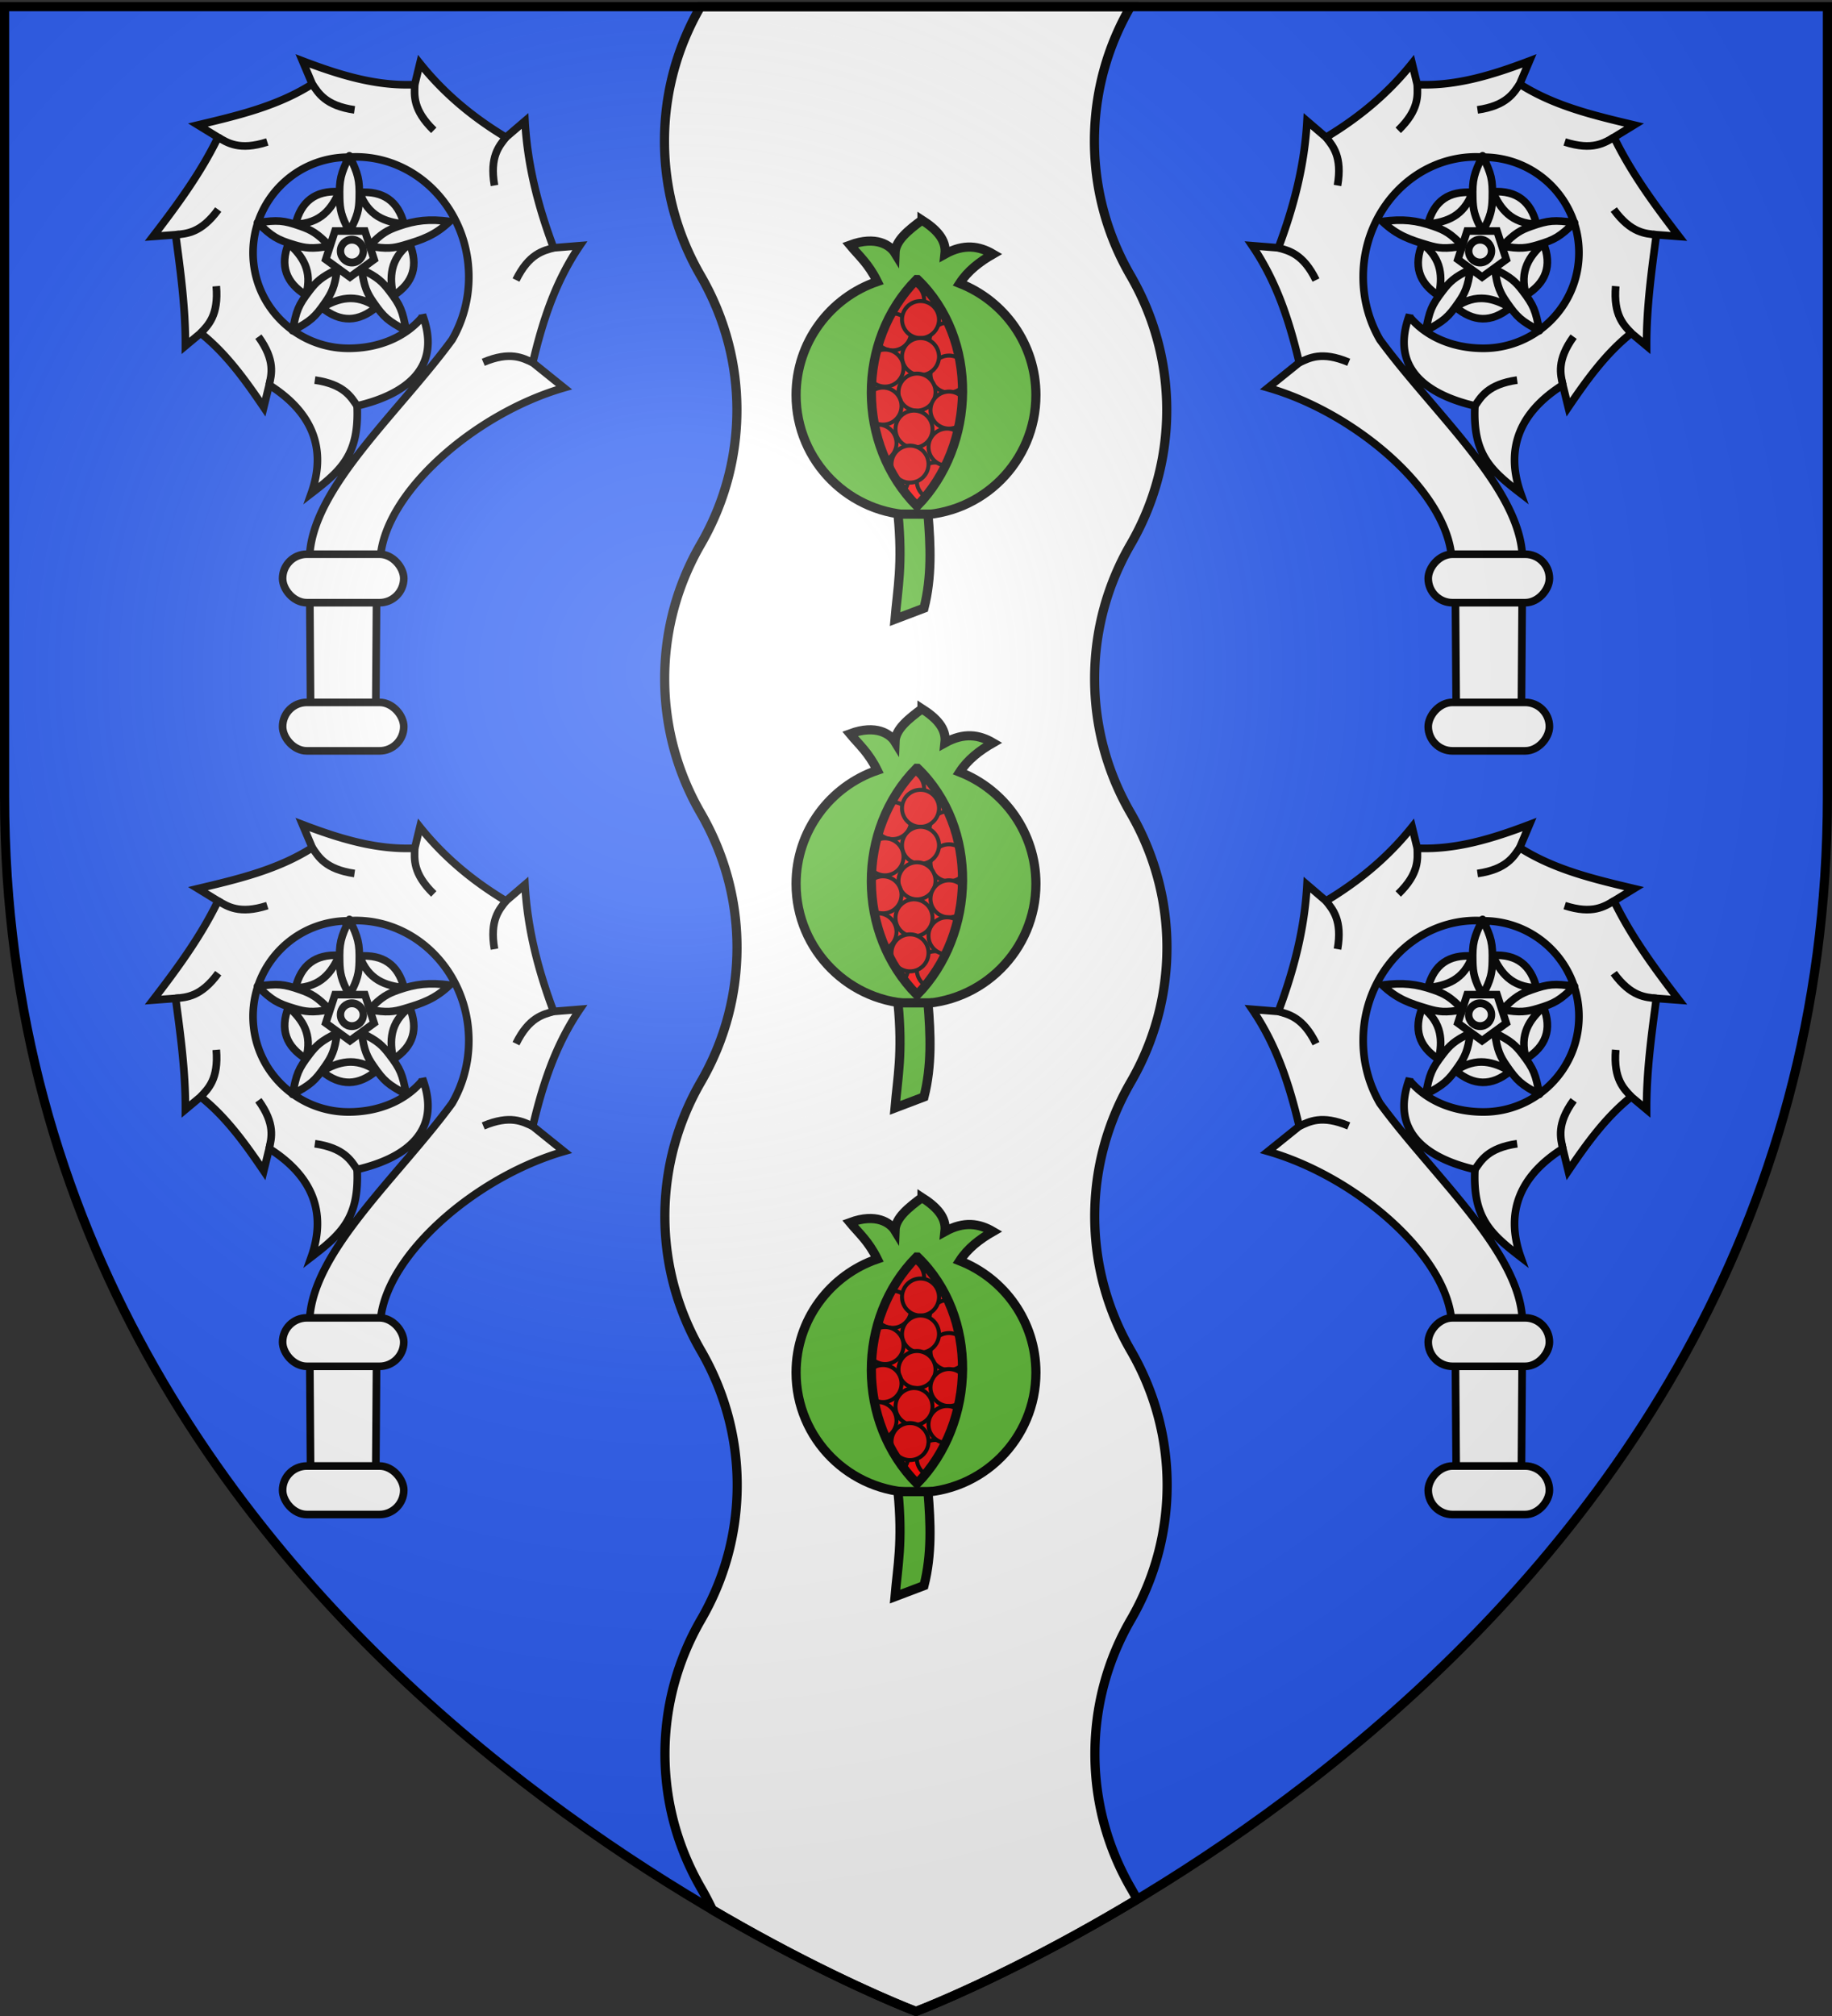
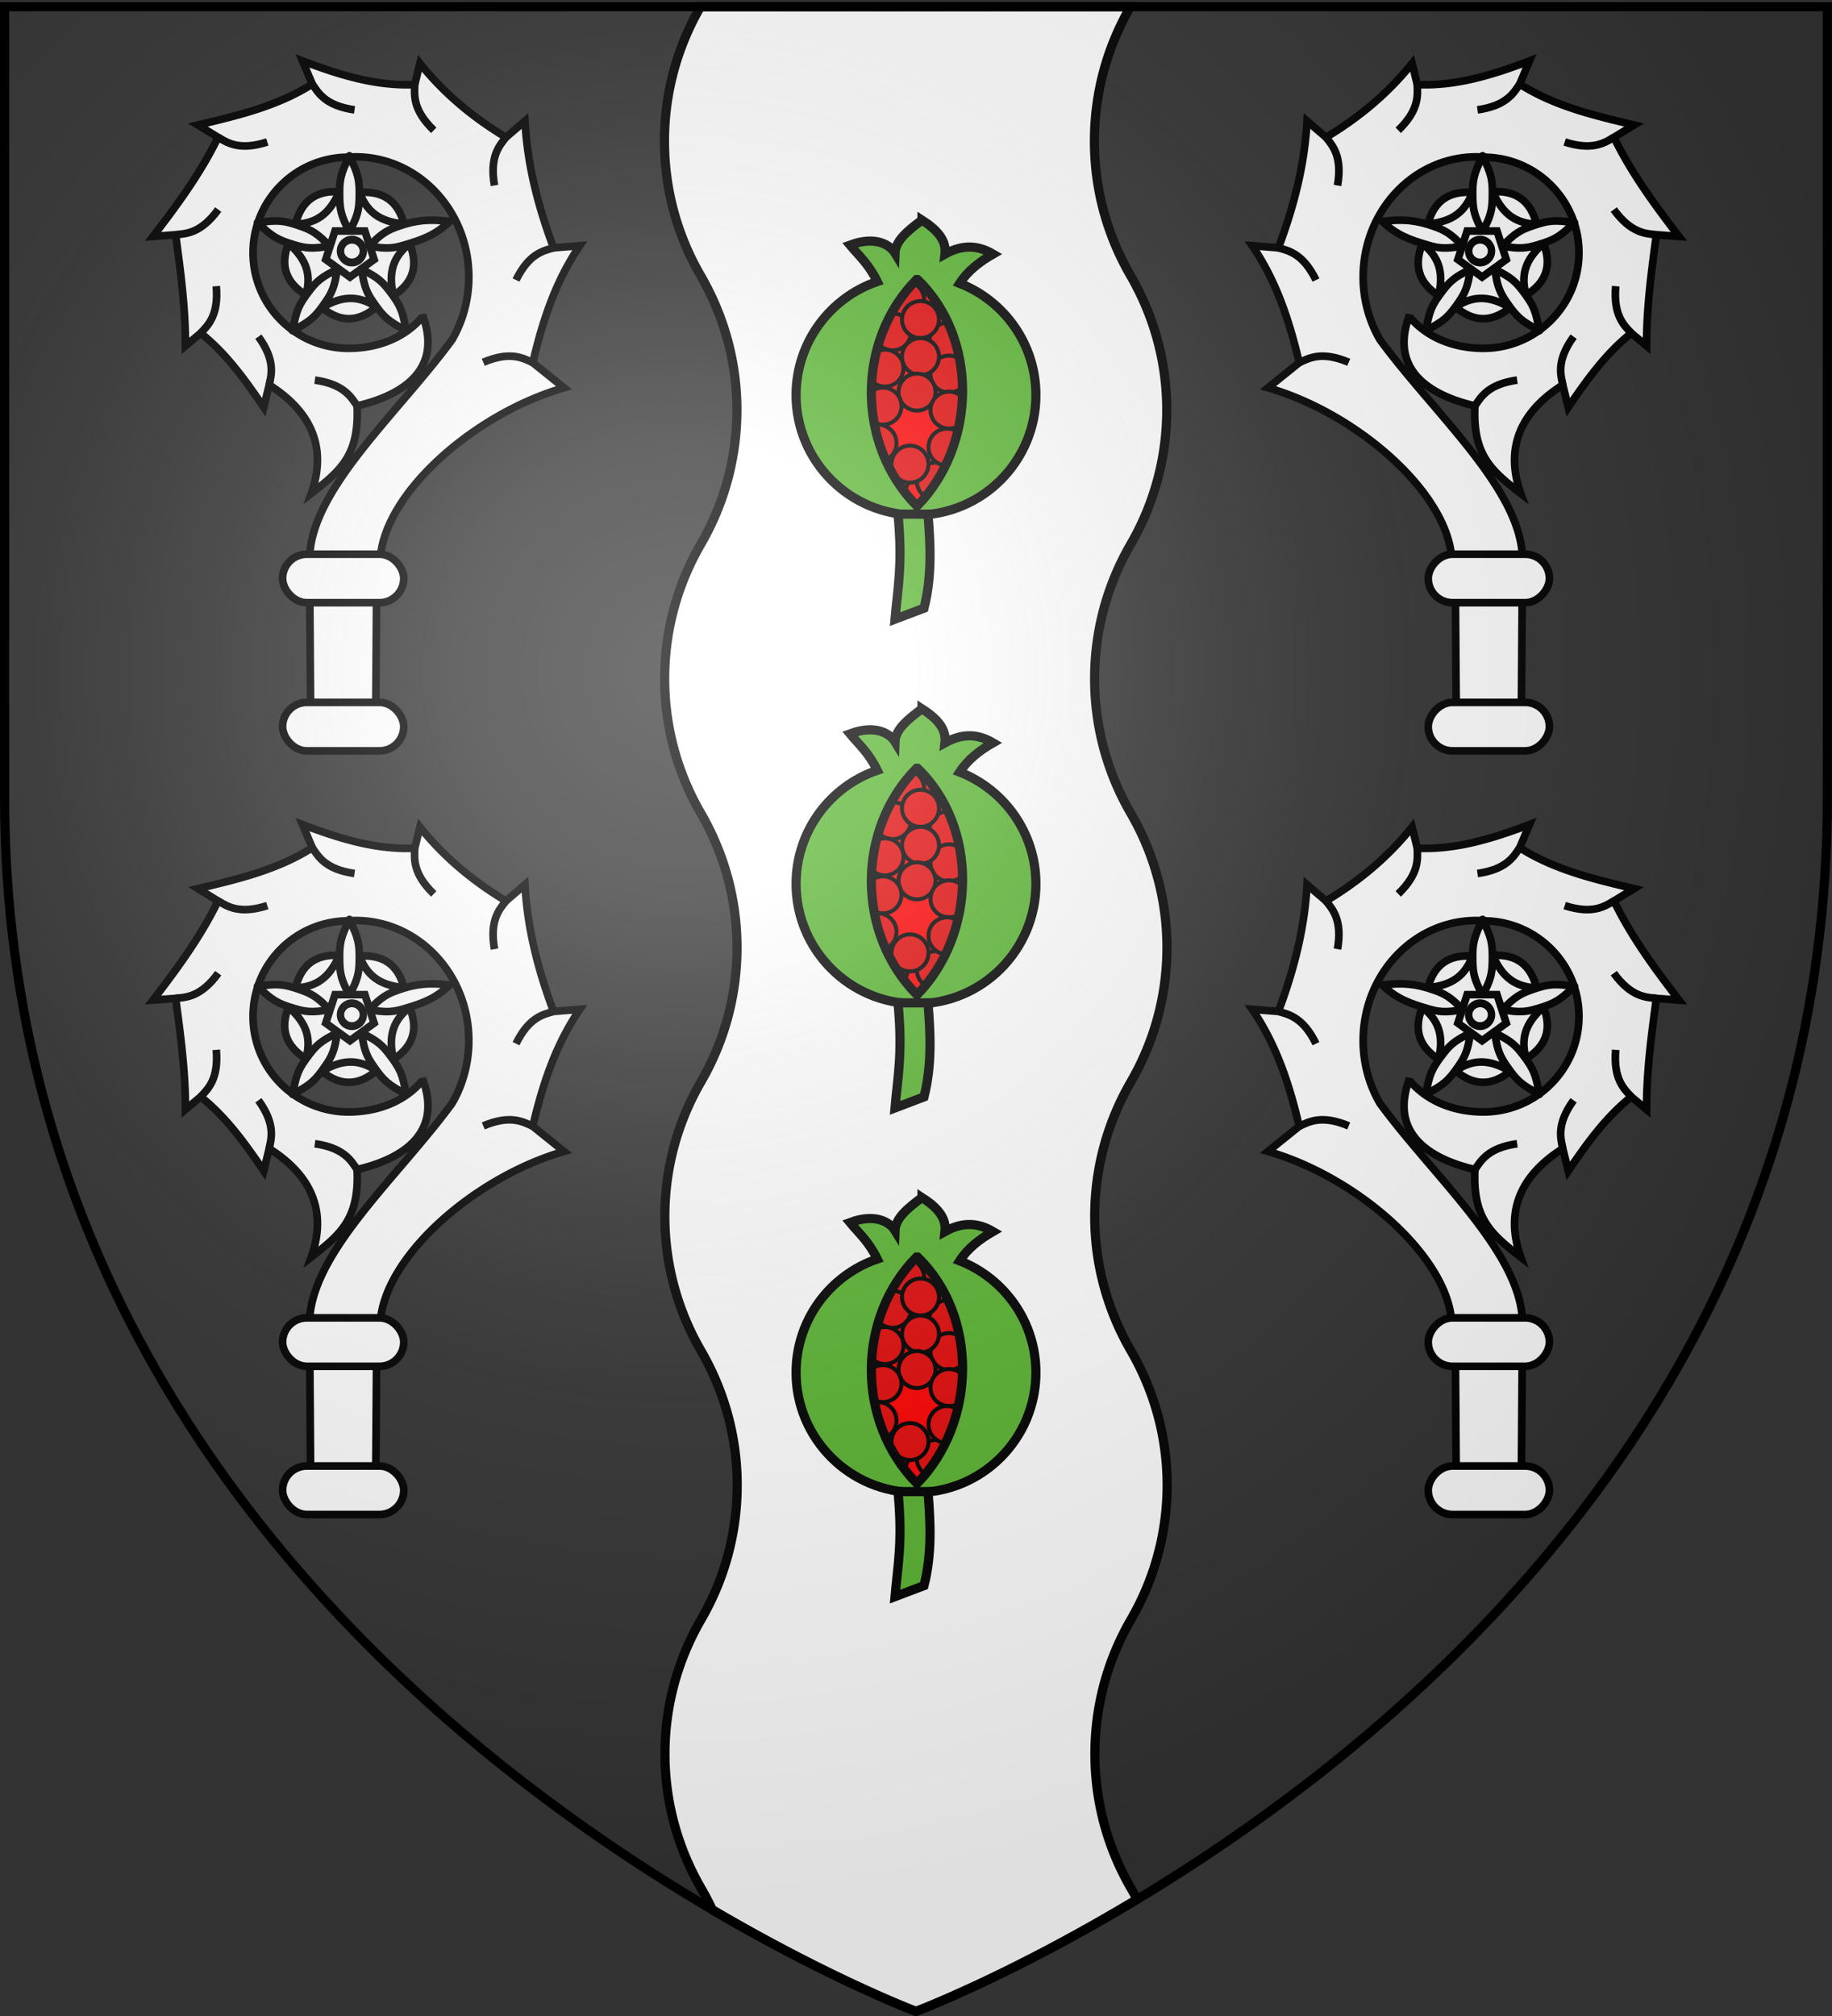
<svg xmlns="http://www.w3.org/2000/svg" xmlns:xlink="http://www.w3.org/1999/xlink" width="600" height="660" version="1.0">
  <rect width="100%" height="100%" fill="#333333" stroke="none" />
  <desc>Flag of Canton of Valais (Wallis)</desc>
  <defs>
    <g id="c">
      <path id="b" d="M0 0v1h.5z" transform="rotate(18 3.157 -.5)" />
      <use xlink:href="#b" width="810" height="540" transform="scale(-1 1)" />
    </g>
    <g id="d">
      <use xlink:href="#c" width="810" height="540" transform="rotate(72)" />
      <use xlink:href="#c" width="810" height="540" transform="rotate(144)" />
    </g>
    <g id="g">
      <path id="f" d="M0 0v1h.5z" transform="rotate(18 3.157 -.5)" />
      <use xlink:href="#f" width="810" height="540" transform="scale(-1 1)" />
    </g>
    <g id="h">
      <use xlink:href="#g" width="810" height="540" transform="rotate(72)" />
      <use xlink:href="#g" width="810" height="540" transform="rotate(144)" />
    </g>
    <g id="j">
      <path id="i" d="M0 0v1h.5z" transform="rotate(18 3.157 -.5)" />
      <use xlink:href="#i" width="810" height="540" transform="scale(-1 1)" />
    </g>
    <g id="k">
      <use xlink:href="#j" width="810" height="540" transform="rotate(72)" />
      <use xlink:href="#j" width="810" height="540" transform="rotate(144)" />
    </g>
    <g id="n">
      <path id="m" d="M0 0v1h.5z" transform="rotate(18 3.157 -.5)" />
      <use xlink:href="#m" width="810" height="540" transform="scale(-1 1)" />
    </g>
    <g id="o">
      <use xlink:href="#n" width="810" height="540" transform="rotate(72)" />
      <use xlink:href="#n" width="810" height="540" transform="rotate(144)" />
    </g>
    <g id="q">
-       <path id="p" d="M0 0v1h.5z" transform="rotate(18 3.157 -.5)" />
+       <path id="p" d="M0 0v1h.5" transform="rotate(18 3.157 -.5)" />
      <use xlink:href="#p" width="810" height="540" transform="scale(-1 1)" />
    </g>
    <g id="r">
      <use xlink:href="#q" width="810" height="540" transform="rotate(72)" />
      <use xlink:href="#q" width="810" height="540" transform="rotate(144)" />
    </g>
    <g id="v">
      <path id="u" d="M0 0v1h.5z" transform="rotate(18 3.157 -.5)" />
      <use xlink:href="#u" width="810" height="540" transform="scale(-1 1)" />
    </g>
    <g id="w">
      <use xlink:href="#v" width="810" height="540" transform="rotate(72)" />
      <use xlink:href="#v" width="810" height="540" transform="rotate(144)" />
    </g>
-     <path id="e" d="M2.922 27.673c0-5.952 2.317-9.844 5.579-11.013 1.448-.519 3.307-.273 5.018 1.447 2.119 2.129 2.736 7.993-3.483 9.121.658-.956.619-3.081-.714-3.787-.99-.524-2.113-.253-2.676.123-.824.552-1.729 2.106-1.679 4.108z" />
    <path id="l" d="M2.922 27.673c0-5.952 2.317-9.844 5.579-11.013 1.448-.519 3.307-.273 5.018 1.447 2.119 2.129 2.736 7.993-3.483 9.121.658-.956.619-3.081-.714-3.787-.99-.524-2.113-.253-2.676.123-.824.552-1.729 2.106-1.679 4.108z" />
    <path id="s" d="M2.922 27.673c0-5.952 2.317-9.844 5.579-11.013 1.448-.519 3.307-.273 5.018 1.447 2.119 2.129 2.736 7.993-3.483 9.121.658-.956.619-3.081-.714-3.787-.99-.524-2.113-.253-2.676.123-.824.552-1.729 2.106-1.679 4.108z" />
    <radialGradient xlink:href="#a" id="z" cx="221.445" cy="226.331" r="300" fx="221.445" fy="226.331" gradientTransform="matrix(1.353 0 0 1.349 -77.63 -85.747)" gradientUnits="userSpaceOnUse" />
    <linearGradient id="a">
      <stop offset="0" style="stop-color:white;stop-opacity:.314" />
      <stop offset=".19" style="stop-color:white;stop-opacity:.251" />
      <stop offset=".6" style="stop-color:#6b6b6b;stop-opacity:.125" />
      <stop offset="1" style="stop-color:black;stop-opacity:.125" />
    </linearGradient>
  </defs>
  <g style="display:inline">
-     <path d="M300 658.5s298.5-112.32 298.5-397.772V2.176H1.5v258.552C1.5 546.18 300 658.5 300 658.5" style="fill:#2b5df2;fill-opacity:1;fill-rule:evenodd;stroke:none;stroke-width:1px;stroke-linecap:butt;stroke-linejoin:miter;stroke-opacity:1" />
    <path d="M229.438 2.188c-7.512 12.957-11.813 27.954-11.813 44 0 16.04 4.305 31.045 11.813 44 7.511 12.957 11.906 27.954 11.906 44 0 16.04-4.337 31.045-11.844 44-7.512 12.957-11.813 27.954-11.812 44 0 16.04 4.305 31.045 11.812 44 7.512 12.957 11.875 27.954 11.875 44 0 16.04-4.305 31.045-11.812 44-7.512 12.957-11.813 27.954-11.813 44 0 16.04 4.305 31.045 11.813 44 7.511 12.957 11.875 27.954 11.875 44 0 16.04-4.306 31.045-11.813 44-7.512 12.957-11.844 27.954-11.844 44 0 16.04 4.337 31.045 11.844 44a89 89 0 0 1 3.688 7.062C272.066 647.994 300 658.5 300 658.5s30.7-11.58 72.406-36.687a90 90 0 0 0-2-3.625c-7.507-12.955-11.812-27.96-11.812-44 0-16.046 4.3-31.043 11.812-44 7.507-12.955 11.844-27.96 11.844-44 0-16.046-4.363-31.043-11.875-44-7.507-12.955-11.844-27.96-11.844-44 0-16.046 4.332-31.043 11.844-44 7.507-12.955 11.812-27.96 11.813-44 0-16.046-4.364-31.043-11.875-44-7.508-12.955-11.813-27.96-11.813-44 0-16.046 4.3-31.043 11.813-44 7.507-12.955 11.812-27.96 11.812-44 0-16.046-4.363-31.043-11.875-44-7.507-12.955-11.813-27.96-11.812-44 0-16.046 4.3-31.043 11.812-44z" style="fill:#fff;fill-opacity:1;stroke:#000;stroke-width:3;stroke-opacity:1" />
  </g>
  <g id="x" style="display:inline" transform="translate(-690.05)">
    <path d="m789.12 19.942 3.205 7.58c-11.38 7.26-24.496 10.322-37.45 13.402l6.58 4.03c-5.677 11.713-13.39 22.182-21.292 32.456l7.407-.551c1.622 12.1 3.25 24.064 3.204 36.382l4.996-4.169c8.395 6.665 14.686 15.476 20.654 24.268l1.792-7.304c13.724 8.654 19.107 20.486 13.768 35.508 9.818-7.558 15.758-12.73 15.018-28.665 15.436-3.598 28.044-12.166 21.395-29.836l.01.69c-5.744 6.84-14.573 10.3-24.196 10.3-17.277 0-31.283-14.005-31.283-31.283s14.006-31.283 31.283-31.283a35 35 0 0 1 2.343-.104c20.435 0 37.037 17.616 37.037 39.311 0 7.531-2.01 14.553-5.478 20.534-17.758 24.219-46.238 48.89-46.684 71.56h23.187c1.44-21.581 31.012-47.408 60.155-55.815l-10.232-8.234c3.257-13.763 7.429-26.568 15.4-38.277l-8.579.689c-5.07-13.515-8.582-27.108-9.37-41.516l-6.237 5.34c-10.857-6.525-20.29-14.35-28.183-24.22l-1.688 6.959c-12.804.569-24.956-3.266-36.761-7.752z" style="fill:#fff;fill-opacity:1;stroke:#000;stroke-width:2.5;stroke-miterlimit:4;stroke-opacity:1;stroke-dasharray:none" />
    <path d="m864.798-93.797 33.147 24.083-12.661 38.967h-40.972l-12.661-38.967z" style="fill:#fff;fill-opacity:1;stroke:none" transform="matrix(.667 0 0 .667 227.933 121.985)" />
    <g style="fill:#fff;stroke-width:2.18;stroke-miterlimit:4;stroke-dasharray:none">
      <path d="M1064.625 63c-2.519 5.27-2.916 6.78-2.781 12.094.079 3.107.364 5.081 2.781 9.531 2.417-4.45 2.734-6.424 2.813-9.531.135-5.315-.294-6.824-2.813-12.094zM1067.533 73.465c2.494 6.83 7.36 8.446 12.692 9.035-1.726-6.696-6.091-9.51-12.692-9.035zM1093.254 81.747c-5.79-.766-9.724-.349-14.736 1.422-2.931 1.036-4.72 1.917-8.206 5.59 4.979.924 6.954.615 9.934-.27 5.096-1.514 8.775-2.718 13.008-6.742zM1081.825 88.076c-5.726 4.484-5.76 9.61-4.671 14.863 5.834-3.71 7.162-8.731 4.67-14.863zM1080.852 112.936c-1.06-5.743-1.625-7.198-4.858-11.419-1.89-2.467-3.282-3.896-7.853-6.076.66 5.02 1.564 6.804 3.327 9.364 3.015 4.38 4.249 5.348 9.384 8.131zM1072.349 106.18c-6.034-4.061-10.92-2.508-15.58.15 5.333 4.402 10.518 4.113 15.58-.15zM1048.405 112.936c5.135-2.783 6.344-3.77 9.358-8.149 1.763-2.56 2.692-4.326 3.353-9.346-4.57 2.18-5.987 3.59-7.878 6.058-3.233 4.22-3.773 5.694-4.833 11.437zM1052.204 102.761c1.997-6.993-.99-11.16-4.958-14.77-2.54 6.431-.662 11.274 4.958 14.77zM1038.378 82.077c4.234 4.024 5.546 4.869 10.642 6.382 2.98.885 4.946 1.224 9.925.3-3.485-3.673-5.265-4.584-8.196-5.62-5.013-1.77-6.58-1.829-12.371-1.062zM1049.23 82.546c7.267-.262 10.307-4.39 12.514-9.28-6.9-.427-10.926 2.855-12.515 9.28z" style="fill:#fff;fill-opacity:1;stroke:#000;stroke-width:2.18;stroke-linejoin:round;stroke-miterlimit:4;stroke-opacity:1;stroke-dasharray:none" transform="translate(-416.642 -21.263)scale(1.147)" />
    </g>
    <path d="m864.798-93.797 33.147 24.083-12.661 38.967h-40.972l-12.661-38.967z" style="fill:#fff;fill-opacity:1;stroke:#000;stroke-width:10.457;stroke-miterlimit:4;stroke-opacity:1;stroke-dasharray:none" transform="scale(.239)rotate(-36 2736.862 -3707.272)" />
    <path d="M1080.477 45.605c0 1.765-1.533 3.195-3.423 3.195s-3.423-1.43-3.423-3.195 1.533-3.194 3.423-3.194 3.423 1.43 3.423 3.194z" style="fill:#fff;fill-opacity:1;stroke:#000;stroke-width:2.21;stroke-miterlimit:4;stroke-opacity:1;stroke-dasharray:none" transform="matrix(1.093 0 0 1.171 -371.916 28.795)" />
    <path d="M825.882 27.694c-.11 3.513-.7 8.244 6.232 14.967M871.36 81.13c-3.375.981-8.057 1.882-12.308 10.552M855.753 44.955c-2.154 2.777-5.412 6.258-3.756 15.771M792.325 27.522c1.976 2.907 4.28 7.08 13.839 8.445M761.455 44.955c3.05 1.747 6.95 4.489 16.14 1.524M747.57 76.859c3.495-.38 8.262-.454 13.954-8.254M755.77 109.072c2.388-2.579 5.937-5.762 5.116-15.384M778.216 126.036c.718-3.441 2.12-7.998-3.538-15.822M864.539 118.72c-3.191-1.475-7.316-3.867-16.212-.113M807.002 132.88c-1.976-2.908-4.28-7.082-13.839-8.447M791.422 182.759h22.05l-.41 57.825h-21.23z" style="fill:#fff;fill-opacity:1;stroke:#000;stroke-width:2.5;stroke-miterlimit:4;stroke-opacity:1;stroke-dasharray:none" />
    <rect width="39.69" height="15.876" x="782.602" y="181.435" ry="7.938" style="fill:#fff;fill-opacity:1;stroke:#000;stroke-width:2.5;stroke-miterlimit:4;stroke-opacity:1;stroke-dasharray:none" />
    <rect width="39.69" height="15.876" x="782.602" y="229.946" ry="7.938" style="fill:#fff;fill-opacity:1;stroke:#000;stroke-width:2.5;stroke-miterlimit:4;stroke-opacity:1;stroke-dasharray:none" />
  </g>
  <use xlink:href="#x" width="600" height="660" style="display:inline" transform="translate(0 250)" />
  <use xlink:href="#x" width="600" height="660" style="display:inline" transform="matrix(-1 0 0 1 600 0)" />
  <use xlink:href="#x" width="600" height="660" style="display:inline" transform="matrix(-1 0 0 1 600 250)" />
  <g id="y" style="display:inline">
    <path d="M835.692 175.67c-19.929 20.002-19.96 54.16 0 74.338 19.635-20.149 20.122-55.085 0-74.339z" style="fill:red;fill-opacity:1;fill-rule:evenodd;stroke:#000;stroke-width:1.3;stroke-linecap:butt;stroke-linejoin:miter;stroke-miterlimit:4;stroke-opacity:1;stroke-dasharray:none" transform="translate(-535.363 75.693)" />
    <g style="fill:#e20909;fill-opacity:1">
      <path d="M345.618 284.293a9.32 9.32 0 1 1-18.64 0 9.32 9.32 0 1 1 18.64 0z" style="fill:#e20909;fill-opacity:1;fill-rule:evenodd;stroke:#000;stroke-width:2;stroke-miterlimit:4;stroke-opacity:1;stroke-dasharray:none" transform="matrix(.65 0 0 .65 88.658 75.734)" />
      <path d="M345.618 284.293a9.32 9.32 0 1 1-18.64 0 9.32 9.32 0 1 1 18.64 0z" style="fill:#e20909;fill-opacity:1;fill-rule:evenodd;stroke:#000;stroke-width:2;stroke-miterlimit:4;stroke-opacity:1;stroke-dasharray:none" transform="matrix(.65 0 0 .65 78.006 73.419)" />
      <path d="M345.618 284.293a9.32 9.32 0 1 1-18.64 0 9.32 9.32 0 1 1 18.64 0z" style="fill:#e20909;fill-opacity:1;fill-rule:evenodd;stroke:#000;stroke-width:2;stroke-miterlimit:4;stroke-opacity:1;stroke-dasharray:none" transform="matrix(.65 0 0 .65 73.74 83.862)" />
      <path d="M345.618 284.293a9.32 9.32 0 1 1-18.64 0 9.32 9.32 0 1 1 18.64 0z" style="fill:#e20909;fill-opacity:1;fill-rule:evenodd;stroke:#000;stroke-width:2;stroke-miterlimit:4;stroke-opacity:1;stroke-dasharray:none" transform="matrix(.65 0 0 .65 91.888 86.875)" />
      <path d="M345.618 284.293a9.32 9.32 0 1 1-18.64 0 9.32 9.32 0 1 1 18.64 0z" style="fill:#e20909;fill-opacity:1;fill-rule:evenodd;stroke:#000;stroke-width:2;stroke-miterlimit:4;stroke-opacity:1;stroke-dasharray:none" transform="matrix(.65 0 0 .65 82.882 79.834)" />
      <path d="M345.618 284.293a9.32 9.32 0 1 1-18.64 0 9.32 9.32 0 1 1 18.64 0z" style="fill:#e20909;fill-opacity:1;fill-rule:evenodd;stroke:#000;stroke-width:2;stroke-miterlimit:4;stroke-opacity:1;stroke-dasharray:none" transform="matrix(.65 0 0 .65 92.215 97.682)" />
      <path d="M345.618 284.293a9.32 9.32 0 1 1-18.64 0 9.32 9.32 0 1 1 18.64 0z" style="fill:#e20909;fill-opacity:1;fill-rule:evenodd;stroke:#000;stroke-width:2;stroke-miterlimit:4;stroke-opacity:1;stroke-dasharray:none" transform="matrix(.65 0 0 .65 82.882 91.951)" />
      <path d="M345.618 284.293a9.32 9.32 0 1 1-18.64 0 9.32 9.32 0 1 1 18.64 0z" style="fill:#e20909;fill-opacity:1;fill-rule:evenodd;stroke:#000;stroke-width:2;stroke-miterlimit:4;stroke-opacity:1;stroke-dasharray:none" transform="matrix(.65 0 0 .65 81.736 103.577)" />
-       <path d="M345.618 284.293a9.32 9.32 0 1 1-18.64 0 9.32 9.32 0 1 1 18.64 0z" style="fill:#e20909;fill-opacity:1;fill-rule:evenodd;stroke:#000;stroke-width:2;stroke-miterlimit:4;stroke-opacity:1;stroke-dasharray:none" transform="matrix(.65 0 0 .65 80.754 115.693)" />
      <path d="M345.618 284.293a9.32 9.32 0 1 1-18.64 0 9.32 9.32 0 1 1 18.64 0z" style="fill:#e20909;fill-opacity:1;fill-rule:evenodd;stroke:#000;stroke-width:2;stroke-miterlimit:4;stroke-opacity:1;stroke-dasharray:none" transform="matrix(.65 0 0 .65 92.215 109.471)" />
      <path d="M345.618 284.293a9.32 9.32 0 1 1-18.64 0 9.32 9.32 0 1 1 18.64 0z" style="fill:#e20909;fill-opacity:1;fill-rule:evenodd;stroke:#000;stroke-width:2;stroke-miterlimit:4;stroke-opacity:1;stroke-dasharray:none" transform="matrix(.65 0 0 .65 72.806 132.04)" />
      <path d="M345.618 284.293a9.32 9.32 0 1 1-18.64 0 9.32 9.32 0 1 1 18.64 0z" style="fill:#e20909;fill-opacity:1;fill-rule:evenodd;stroke:#000;stroke-width:2;stroke-miterlimit:4;stroke-opacity:1;stroke-dasharray:none" transform="matrix(.65 0 0 .65 87.731 132.699)" />
      <path d="M345.618 284.293a9.32 9.32 0 1 1-18.64 0 9.32 9.32 0 1 1 18.64 0z" style="fill:#e20909;fill-opacity:1;fill-rule:evenodd;stroke:#000;stroke-width:2;stroke-miterlimit:4;stroke-opacity:1;stroke-dasharray:none" transform="matrix(.65 0 0 .65 91.56 121.588)" />
      <path d="M345.618 284.293a9.32 9.32 0 1 1-18.64 0 9.32 9.32 0 1 1 18.64 0z" style="fill:#e20909;fill-opacity:1;fill-rule:evenodd;stroke:#000;stroke-width:2;stroke-miterlimit:4;stroke-opacity:1;stroke-dasharray:none" transform="matrix(.65 0 0 .65 71.257 95.717)" />
      <path d="M345.618 284.293a9.32 9.32 0 1 1-18.64 0 9.32 9.32 0 1 1 18.64 0z" style="fill:#e20909;fill-opacity:1;fill-rule:evenodd;stroke:#000;stroke-width:2;stroke-miterlimit:4;stroke-opacity:1;stroke-dasharray:none" transform="matrix(.65 0 0 .65 70.602 108.161)" />
      <path d="M345.618 284.293a9.32 9.32 0 1 1-18.64 0 9.32 9.32 0 1 1 18.64 0z" style="fill:#e20909;fill-opacity:1;fill-rule:evenodd;stroke:#000;stroke-width:2;stroke-miterlimit:4;stroke-opacity:1;stroke-dasharray:none" transform="matrix(.65 0 0 .65 68.964 120.278)" />
      <path d="M345.618 284.293a9.32 9.32 0 1 1-18.64 0 9.32 9.32 0 1 1 18.64 0z" style="fill:#e20909;fill-opacity:1;fill-rule:evenodd;stroke:#000;stroke-width:2;stroke-miterlimit:4;stroke-opacity:1;stroke-dasharray:none" transform="matrix(.65 0 0 .65 79.444 127.155)" />
    </g>
    <path d="M837.323 156.354c-4.418 3.308-8.692 6.643-8.836 10.806-1.56-2.553-6.181-5.783-14.726-2.62 2.973 3.59 6.025 6.086 8.917 11.943-15.46 5.284-26.59 19.932-26.59 37.172 0 21.684 17.602 39.285 39.285 39.285 21.684 0 39.264-17.601 39.264-39.285 0-16.635-10.354-30.857-24.964-36.583 2.632-4.064 6.51-7.063 10.908-9.587-4.487-2.633-9.494-3.457-15.722 0 .54-4.728-2.87-8.138-7.536-11.131zm-1.787 19.48c.115.002.23-.005.345 0 19.943 19.288 19.394 54.091-.183 74.18-19.905-20.122-19.93-54.156-.162-74.18z" style="fill:#5ab532;fill-opacity:1;fill-rule:evenodd;stroke:#000;stroke-width:3;stroke-miterlimit:4;stroke-opacity:1;stroke-dasharray:none" transform="translate(-535.363 75.693)" />
    <path d="M829.47 252.627c1.589 16.571-.122 24.346-.982 34.386l9.497-3.602c2.606-10.261 2.146-20.523 1.31-30.784z" style="fill:#5ab532;fill-opacity:1;fill-rule:evenodd;stroke:#000;stroke-width:3;stroke-linecap:butt;stroke-linejoin:miter;stroke-miterlimit:4;stroke-opacity:1;stroke-dasharray:none" transform="translate(-535.363 75.693)" />
  </g>
  <use xlink:href="#y" width="600" height="660" style="display:inline" transform="translate(0 -160)" />
  <use xlink:href="#y" width="600" height="660" style="display:inline" transform="translate(0 160)" />
  <path d="M300 658.5s298.5-112.32 298.5-397.772V2.176H1.5v258.552C1.5 546.18 300 658.5 300 658.5" style="opacity:1;fill:url(#z);fill-opacity:1;fill-rule:evenodd;stroke:none;stroke-width:1px;stroke-linecap:butt;stroke-linejoin:miter;stroke-opacity:1" />
  <path d="M300 658.5S1.5 546.18 1.5 260.728V2.176h597v258.552C598.5 546.18 300 658.5 300 658.5z" style="opacity:1;fill:none;fill-opacity:1;fill-rule:evenodd;stroke:#000;stroke-width:3;stroke-linecap:butt;stroke-linejoin:miter;stroke-miterlimit:4;stroke-dasharray:none;stroke-opacity:1" />
</svg>